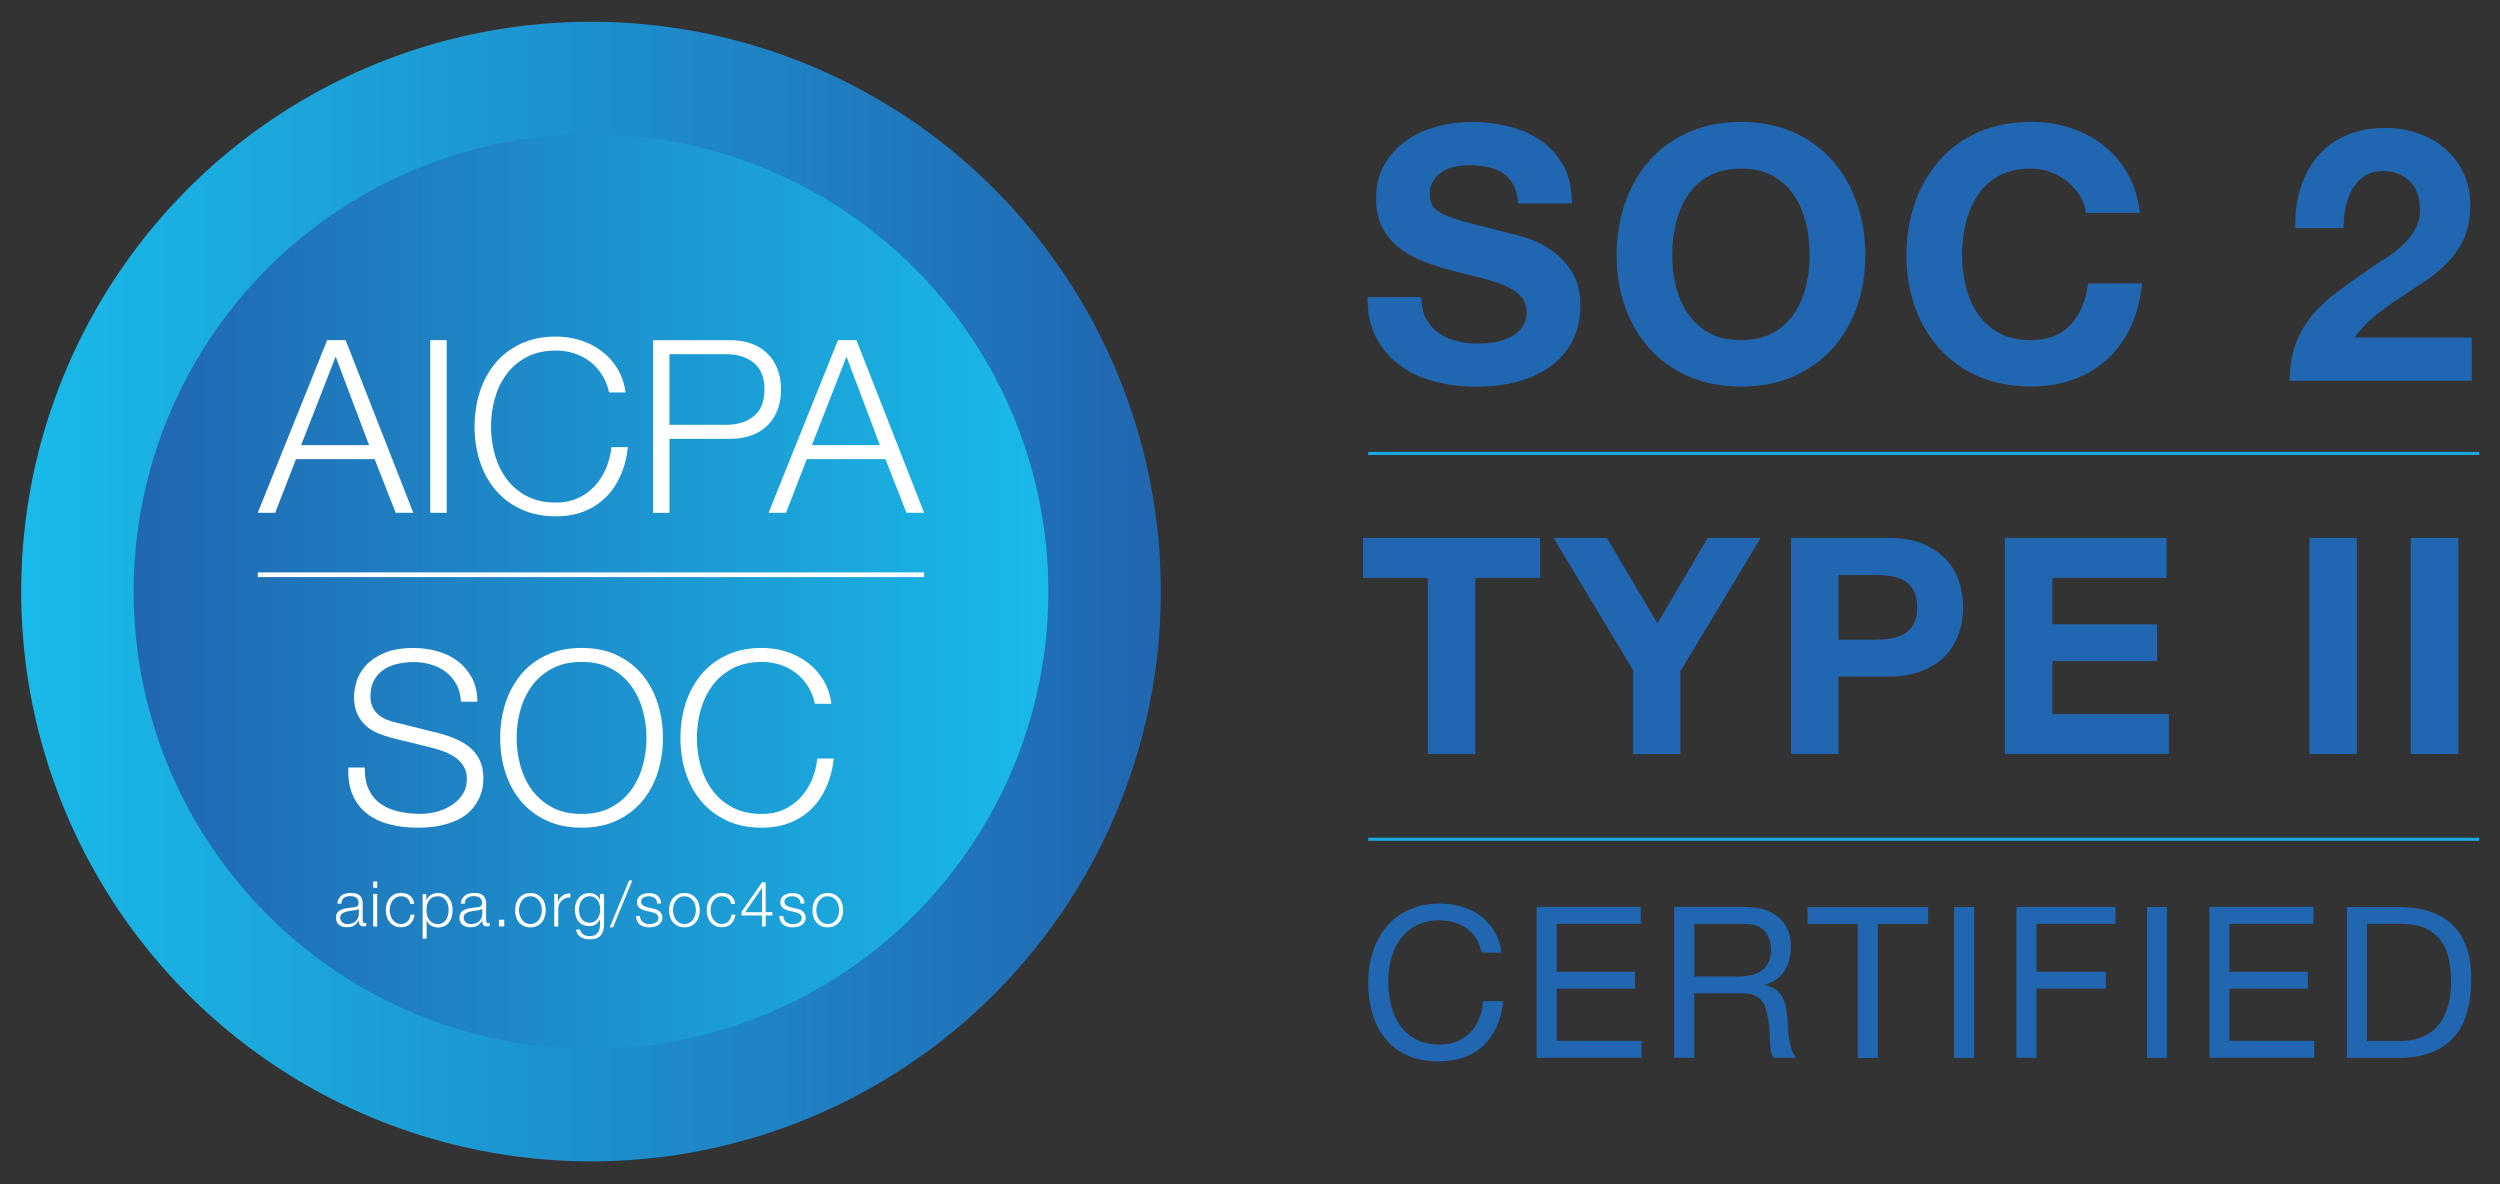
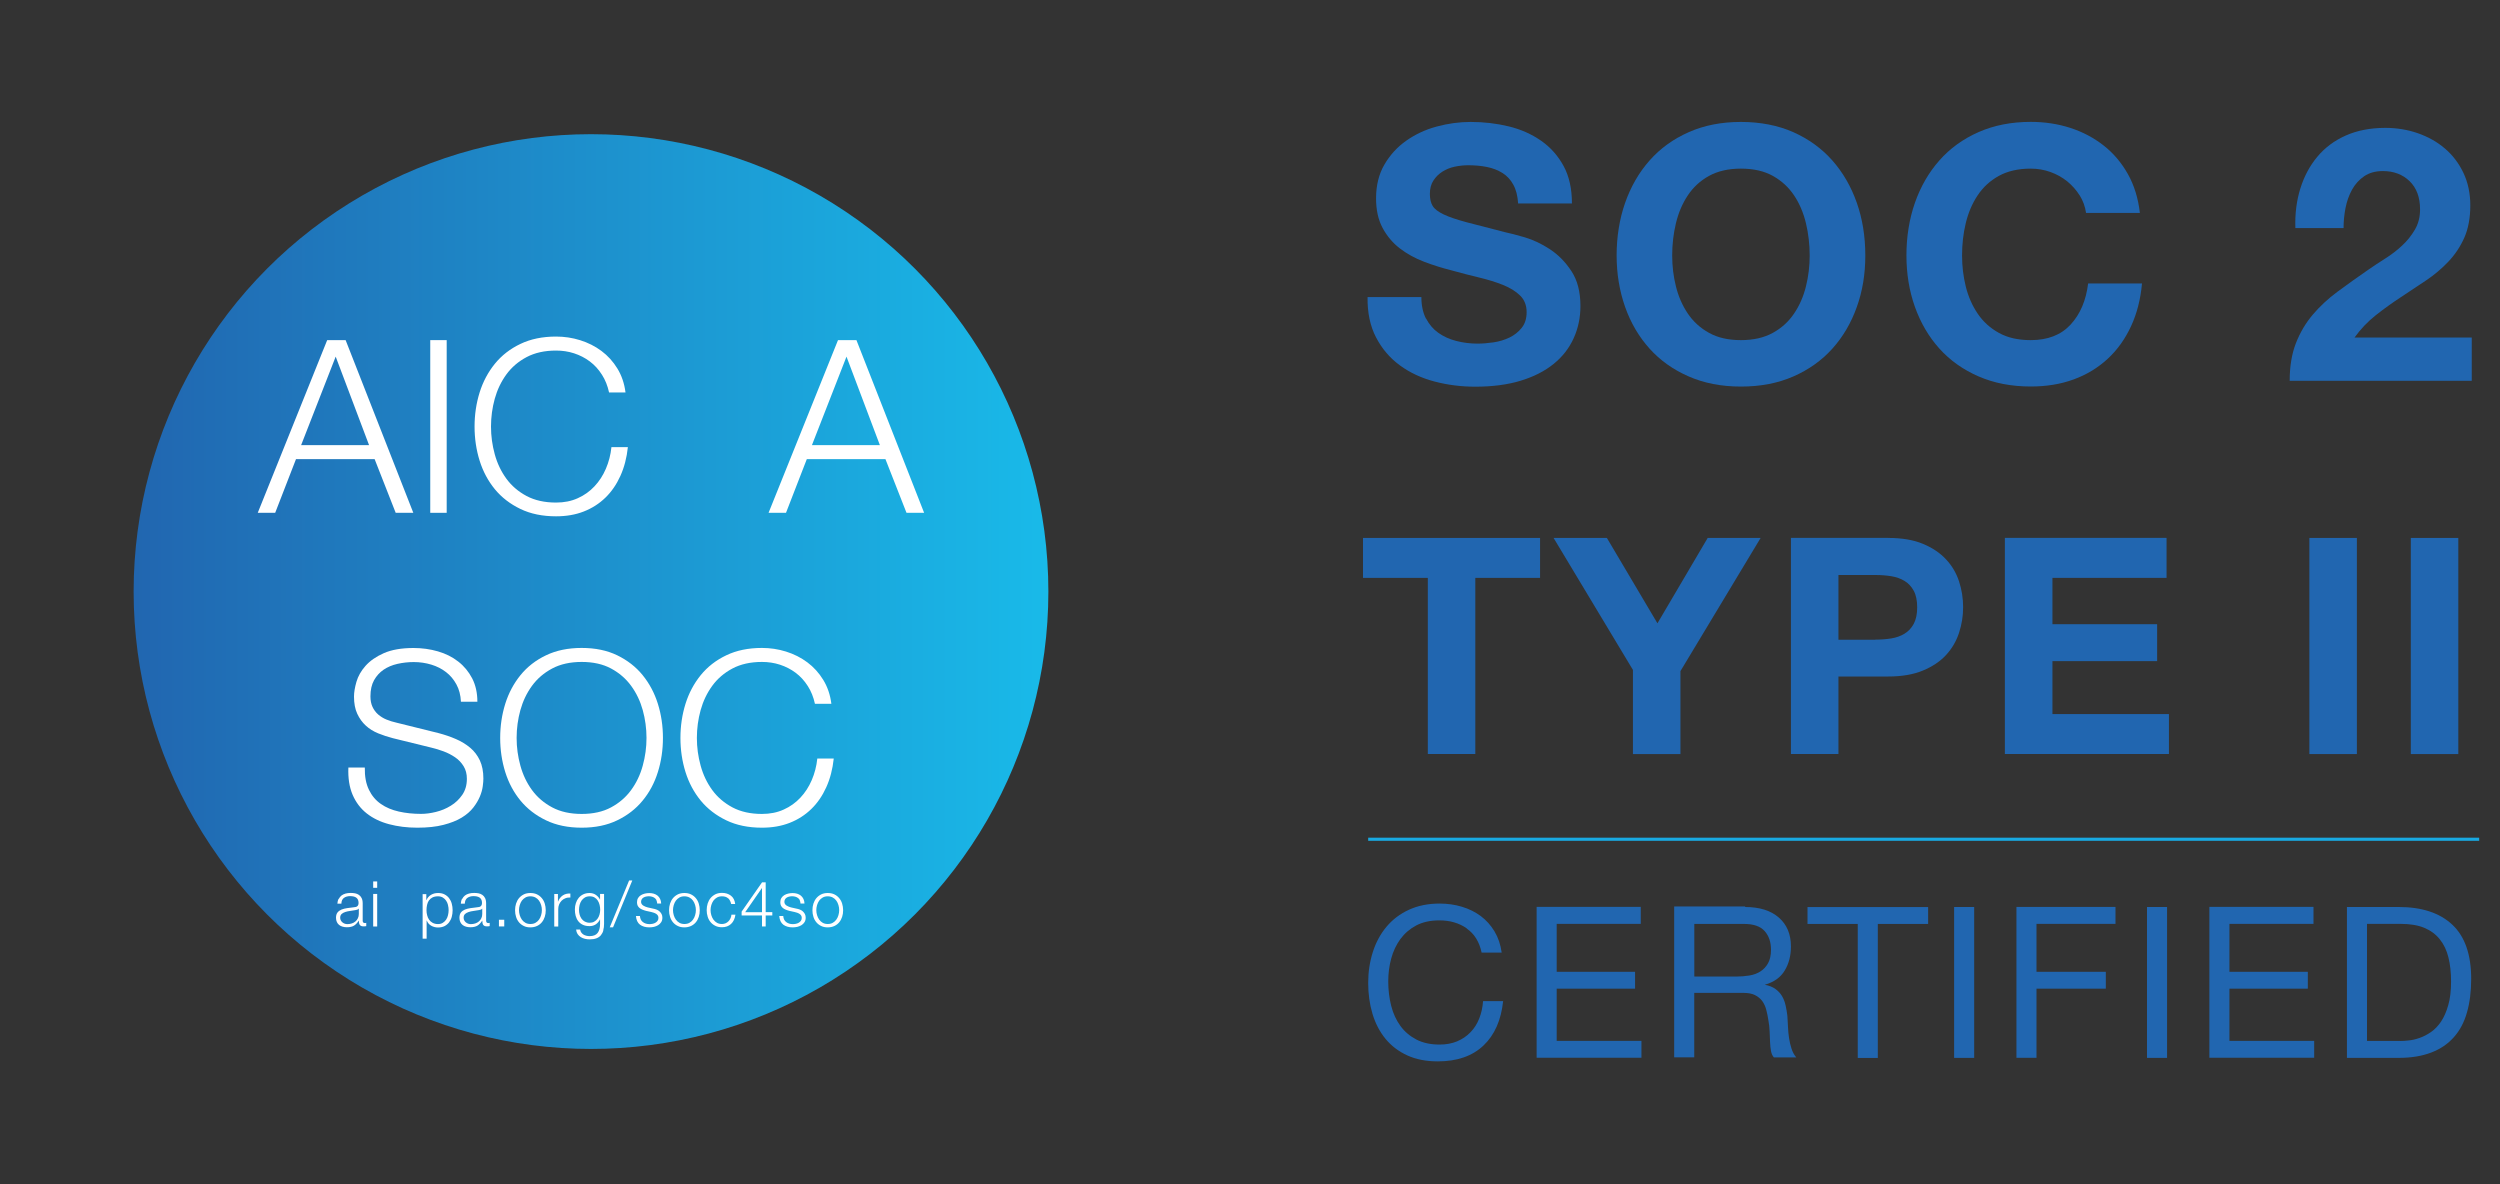
<svg xmlns="http://www.w3.org/2000/svg" xmlns:xlink="http://www.w3.org/1999/xlink" id="Layer_1" version="1.1" viewBox="0 0 400 189.45">
  <rect x="0" y="0" width="400" height="189.45" fill="#333333" stroke="none" />
  <defs>
    <style>
      .st0 {
        fill: url(#linear-gradient1);
      }

      .st1 {
        fill: url(#linear-gradient);
      }

      .st2 {
        stroke: #fff;
        stroke-width: .75px;
      }

      .st2, .st3 {
        fill: none;
        stroke-miterlimit: 10;
      }

      .st4 {
        fill: #fff;
      }

      .st5 {
        fill: #2166b0;
      }

      .st3 {
        stroke: #18a9e1;
        stroke-width: .5px;
      }
    </style>
    <linearGradient id="linear-gradient" x1="3.39" y1="94.65" x2="185.72" y2="94.65" gradientUnits="userSpaceOnUse">
      <stop offset="0" stop-color="#19bae9" />
      <stop offset="1" stop-color="#2166b0" />
    </linearGradient>
    <linearGradient id="linear-gradient1" x1="-407.11" y1="-224.03" x2="-260.75" y2="-224.03" gradientTransform="translate(-239.37 -129.38) rotate(-180)" xlink:href="#linear-gradient" />
  </defs>
  <g>
-     <circle class="st1" cx="94.56" cy="94.65" r="91.17" />
    <circle class="st0" cx="94.56" cy="94.65" r="73.18" />
-     <line class="st2" x1="41.25" y1="91.96" x2="147.86" y2="91.96" />
    <g>
      <path class="st4" d="M59.02,126.35c.46.95,1.1,1.72,1.92,2.28.81.57,1.77.97,2.88,1.22,1.11.25,2.3.37,3.56.37.72,0,1.51-.1,2.36-.31.85-.21,1.64-.53,2.38-.99.74-.45,1.35-1.03,1.84-1.74.49-.71.74-1.57.74-2.57,0-.77-.17-1.44-.52-2.01-.35-.57-.8-1.05-1.36-1.43s-1.17-.7-1.84-.95-1.33-.45-1.97-.6l-6.15-1.51c-.8-.21-1.58-.46-2.34-.77-.76-.31-1.43-.72-1.99-1.24-.57-.52-1.02-1.15-1.37-1.9-.35-.75-.52-1.66-.52-2.75,0-.67.13-1.46.39-2.36s.74-1.75,1.45-2.55c.71-.8,1.68-1.48,2.92-2.03,1.24-.55,2.83-.83,4.76-.83,1.37,0,2.67.18,3.91.54,1.24.36,2.32.9,3.25,1.63.93.72,1.67,1.62,2.23,2.69.55,1.07.83,2.32.83,3.74h-2.63c-.05-1.06-.29-1.98-.72-2.77s-.98-1.45-1.66-1.97c-.68-.53-1.47-.93-2.36-1.2-.89-.27-1.83-.41-2.81-.41-.9,0-1.77.1-2.61.29s-1.57.5-2.21.93c-.63.43-1.14.99-1.53,1.68-.39.7-.58,1.56-.58,2.59,0,.64.11,1.21.33,1.68s.52.88.91,1.22c.39.33.83.61,1.33.81.5.21,1.04.37,1.61.5l6.73,1.67c.98.26,1.9.57,2.77.95.86.37,1.62.84,2.28,1.39.66.55,1.17,1.23,1.55,2.03.37.8.56,1.77.56,2.9,0,.31-.03.72-.1,1.24-.07.52-.22,1.06-.46,1.64-.25.58-.59,1.17-1.05,1.76s-1.07,1.13-1.86,1.61c-.79.48-1.76.86-2.92,1.16-1.16.3-2.55.45-4.18.45s-3.14-.19-4.53-.56c-1.39-.37-2.58-.95-3.56-1.72-.98-.77-1.74-1.77-2.26-2.98s-.75-2.67-.68-4.37h2.63c-.03,1.42.19,2.61.66,3.56Z" />
      <path class="st4" d="M80.84,112.61c.54-1.73,1.36-3.26,2.44-4.59,1.08-1.33,2.44-2.39,4.08-3.17,1.64-.79,3.54-1.18,5.71-1.18s4.06.39,5.69,1.18c1.62.79,2.98,1.84,4.06,3.17,1.08,1.33,1.9,2.86,2.44,4.59s.81,3.55.81,5.46-.27,3.73-.81,5.46c-.54,1.73-1.35,3.25-2.44,4.57-1.08,1.32-2.44,2.37-4.06,3.15-1.63.79-3.52,1.18-5.69,1.18s-4.07-.39-5.71-1.18c-1.64-.79-3-1.84-4.08-3.15s-1.9-2.84-2.44-4.57c-.54-1.73-.81-3.55-.81-5.46s.27-3.73.81-5.46ZM83.26,122.5c.4,1.46,1.02,2.76,1.86,3.91.84,1.15,1.92,2.07,3.23,2.77,1.31.7,2.89,1.05,4.72,1.05s3.4-.35,4.7-1.05c1.3-.7,2.37-1.62,3.21-2.77.84-1.15,1.46-2.45,1.86-3.91.4-1.46.6-2.93.6-4.43s-.2-3-.6-4.45c-.4-1.44-1.02-2.74-1.86-3.89-.84-1.15-1.91-2.07-3.21-2.77-1.3-.7-2.87-1.05-4.7-1.05s-3.41.35-4.72,1.05c-1.32.7-2.39,1.62-3.23,2.77-.84,1.15-1.46,2.45-1.86,3.89-.4,1.45-.6,2.93-.6,4.45s.2,2.97.6,4.43Z" />
      <path class="st4" d="M129.24,109.76c-.53-.84-1.17-1.54-1.93-2.11-.76-.57-1.6-1-2.52-1.3-.92-.3-1.88-.44-2.88-.44-1.83,0-3.4.35-4.72,1.05-1.32.7-2.39,1.62-3.23,2.77-.84,1.15-1.46,2.45-1.86,3.89-.4,1.45-.6,2.93-.6,4.45s.2,2.97.6,4.43c.4,1.46,1.02,2.76,1.86,3.91.84,1.15,1.92,2.07,3.23,2.77,1.32.7,2.89,1.05,4.72,1.05,1.29,0,2.45-.23,3.48-.7,1.03-.46,1.92-1.1,2.67-1.9s1.36-1.74,1.82-2.81c.46-1.07.76-2.22.89-3.46h2.63c-.18,1.7-.58,3.24-1.2,4.61-.62,1.37-1.42,2.53-2.4,3.48-.98.95-2.13,1.69-3.46,2.21-1.33.52-2.81.77-4.43.77-2.17,0-4.07-.39-5.71-1.18-1.64-.79-3-1.84-4.08-3.15-1.08-1.32-1.9-2.84-2.44-4.57-.54-1.73-.81-3.55-.81-5.46s.27-3.73.81-5.46c.54-1.73,1.36-3.26,2.44-4.59,1.08-1.33,2.44-2.39,4.08-3.17,1.64-.79,3.54-1.18,5.71-1.18,1.32,0,2.6.19,3.85.58,1.25.39,2.39.96,3.41,1.72,1.02.76,1.87,1.7,2.55,2.81.68,1.11,1.12,2.39,1.3,3.83h-2.63c-.23-1.06-.61-2.01-1.14-2.84Z" />
    </g>
    <g>
      <path class="st4" d="M55.3,54.42l10.83,27.63h-2.82l-3.37-8.59h-12.58l-3.33,8.59h-2.79l11.11-27.63h2.94ZM59.05,71.22l-5.34-14.16-5.53,14.16h10.87Z" />
      <path class="st4" d="M71.47,54.42v27.63h-2.63v-27.63h2.63Z" />
      <path class="st4" d="M96.3,59.94c-.53-.84-1.17-1.54-1.93-2.11-.76-.57-1.6-1-2.52-1.3-.92-.3-1.88-.44-2.88-.44-1.83,0-3.4.35-4.72,1.05-1.32.7-2.39,1.62-3.23,2.77-.84,1.15-1.46,2.45-1.86,3.89-.4,1.45-.6,2.93-.6,4.45s.2,2.97.6,4.43c.4,1.46,1.02,2.76,1.86,3.91.84,1.15,1.92,2.07,3.23,2.77,1.32.7,2.89,1.05,4.72,1.05,1.29,0,2.45-.23,3.48-.7,1.03-.46,1.92-1.1,2.67-1.9.75-.8,1.36-1.74,1.82-2.81.46-1.07.76-2.22.89-3.46h2.63c-.18,1.7-.58,3.24-1.2,4.61-.62,1.37-1.42,2.53-2.4,3.48-.98.95-2.13,1.69-3.46,2.21-1.33.52-2.81.77-4.43.77-2.17,0-4.07-.39-5.71-1.18-1.64-.79-3-1.84-4.08-3.15-1.08-1.32-1.9-2.84-2.44-4.57-.54-1.73-.81-3.55-.81-5.46s.27-3.73.81-5.46c.54-1.73,1.36-3.26,2.44-4.59,1.08-1.33,2.44-2.39,4.08-3.17,1.64-.79,3.54-1.18,5.71-1.18,1.32,0,2.6.19,3.85.58,1.25.39,2.39.96,3.41,1.72,1.02.76,1.87,1.7,2.55,2.81.68,1.11,1.12,2.39,1.3,3.83h-2.63c-.23-1.06-.61-2.01-1.14-2.84Z" />
-       <path class="st4" d="M116.75,54.42c1.24,0,2.36.17,3.37.52,1.01.35,1.87.86,2.59,1.55.72.68,1.28,1.52,1.67,2.5.39.98.58,2.09.58,3.33s-.19,2.35-.58,3.33c-.39.98-.94,1.81-1.67,2.5-.72.68-1.59,1.2-2.59,1.55s-2.13.52-3.37.52h-9.63v11.84h-2.63v-27.63h12.27ZM116.17,67.97c1.83,0,3.31-.46,4.45-1.39s1.7-2.35,1.7-4.26-.57-3.33-1.7-4.26c-1.14-.93-2.62-1.39-4.45-1.39h-9.06v11.3h9.06Z" />
      <path class="st4" d="M137.03,54.42l10.83,27.63h-2.82l-3.37-8.59h-12.58l-3.33,8.59h-2.79l11.11-27.63h2.94ZM140.78,71.22l-5.34-14.16-5.53,14.16h10.87Z" />
    </g>
    <g>
      <path class="st4" d="M54.2,143.83c.11-.22.25-.4.44-.55.18-.14.4-.24.65-.31.25-.07.52-.1.83-.1.23,0,.46.02.69.06.23.04.43.13.61.25.18.12.33.29.44.51s.17.5.17.85v2.77c0,.26.12.38.37.38.07,0,.14-.01.2-.04v.53c-.08.01-.14.02-.2.03-.06,0-.13.01-.22.01-.16,0-.29-.02-.39-.06-.1-.04-.17-.11-.23-.19-.05-.08-.09-.18-.11-.29s-.03-.23-.03-.37h-.02c-.11.17-.23.32-.35.45s-.25.24-.39.33c-.15.09-.31.16-.5.2-.18.05-.4.07-.66.07-.24,0-.47-.03-.68-.09-.21-.06-.4-.15-.55-.27-.16-.12-.28-.28-.37-.47s-.14-.42-.14-.68c0-.36.08-.65.24-.85.16-.21.38-.36.64-.47.27-.11.57-.18.9-.23.33-.04.67-.09,1.01-.13.13-.01.25-.03.35-.05.1-.02.18-.05.25-.11.07-.05.12-.12.16-.21s.06-.2.06-.34c0-.22-.04-.39-.11-.53-.07-.14-.17-.25-.29-.33-.12-.08-.27-.13-.43-.17-.17-.03-.34-.05-.53-.05-.4,0-.73.1-.99.29-.26.19-.39.5-.4.92h-.64c.02-.3.08-.57.19-.79ZM57.38,145.39c-.04.07-.12.13-.23.16-.11.03-.22.06-.3.07-.27.05-.55.09-.83.13-.29.04-.55.09-.78.17-.24.08-.43.18-.58.32-.15.14-.23.33-.23.59,0,.16.03.31.1.43.06.12.15.23.26.32.11.09.23.16.37.21s.29.07.43.07c.24,0,.47-.04.7-.11.22-.07.42-.18.58-.32.17-.14.3-.31.39-.51.1-.2.15-.43.15-.69v-.83h-.02Z" />
      <path class="st4" d="M60.35,141.03v1.02h-.64v-1.02h.64ZM60.35,143.03v5.21h-.64v-5.21h.64Z" />
-       <path class="st4" d="M65.17,143.74c-.24-.22-.57-.33-.99-.33-.3,0-.57.06-.8.19s-.42.3-.57.5c-.15.21-.26.45-.34.71-.08.27-.12.54-.12.81s.04.55.12.81c.08.26.19.5.34.71.15.21.34.38.57.51s.5.19.8.19c.2,0,.38-.04.56-.11.17-.07.33-.18.46-.31.13-.13.25-.29.33-.47.09-.18.14-.38.16-.6h.64c-.09.63-.32,1.13-.7,1.48-.38.35-.86.53-1.45.53-.4,0-.75-.07-1.05-.22-.31-.15-.56-.34-.77-.59-.21-.25-.37-.54-.47-.87-.11-.33-.16-.69-.16-1.06s.05-.73.16-1.07c.11-.33.26-.62.47-.87.21-.25.47-.45.77-.6.31-.15.66-.22,1.05-.22.56,0,1.03.15,1.42.44.39.3.62.74.69,1.34h-.64c-.09-.39-.25-.7-.48-.92Z" />
      <path class="st4" d="M68.21,143.03v.99h.02c.15-.36.39-.64.72-.84.33-.2.71-.3,1.14-.3.4,0,.74.07,1.03.22s.54.35.73.6c.19.25.34.54.43.88s.14.68.14,1.06-.05.72-.14,1.06c-.09.33-.24.62-.43.88-.2.25-.44.45-.73.6-.29.14-.64.22-1.03.22-.19,0-.38-.02-.57-.07-.19-.05-.36-.12-.52-.21-.16-.09-.31-.21-.43-.35-.12-.14-.22-.31-.29-.49h-.02v2.91h-.64v-7.13h.59ZM71.69,144.83c-.06-.27-.17-.5-.3-.71-.14-.21-.32-.38-.53-.51-.22-.13-.47-.2-.78-.2-.35,0-.64.06-.88.18s-.42.28-.57.48c-.14.2-.24.44-.3.71-.06.27-.09.55-.09.85,0,.27.03.54.1.8.06.27.17.5.31.71.14.21.33.38.57.51s.52.2.85.2c.3,0,.56-.06.78-.2s.39-.3.53-.51c.14-.21.24-.45.3-.71s.1-.53.1-.8-.03-.54-.1-.8Z" />
      <path class="st4" d="M73.95,143.83c.11-.22.25-.4.44-.55.18-.14.4-.24.65-.31.25-.07.52-.1.83-.1.23,0,.46.02.69.06.23.04.43.13.61.25.18.12.33.29.44.51s.17.5.17.85v2.77c0,.26.12.38.37.38.07,0,.14-.01.2-.04v.53c-.08.01-.14.02-.2.03-.06,0-.13.01-.22.01-.16,0-.29-.02-.39-.06-.1-.04-.17-.11-.23-.19-.05-.08-.09-.18-.11-.29s-.03-.23-.03-.37h-.02c-.11.17-.23.32-.35.45s-.25.24-.39.33c-.15.09-.31.16-.5.2-.18.05-.4.07-.66.07-.24,0-.47-.03-.68-.09-.21-.06-.4-.15-.55-.27-.16-.12-.28-.28-.37-.47s-.14-.42-.14-.68c0-.36.08-.65.24-.85.16-.21.38-.36.64-.47.27-.11.57-.18.9-.23.33-.04.67-.09,1.01-.13.13-.01.25-.03.35-.05.1-.02.18-.05.25-.11.07-.05.12-.12.16-.21s.06-.2.06-.34c0-.22-.04-.39-.11-.53-.07-.14-.17-.25-.29-.33-.12-.08-.27-.13-.43-.17-.17-.03-.34-.05-.53-.05-.4,0-.73.1-.99.29-.26.19-.39.5-.4.92h-.64c.02-.3.08-.57.19-.79ZM77.13,145.39c-.04.07-.12.13-.23.16-.11.03-.22.06-.3.07-.27.05-.55.09-.83.13-.29.04-.55.09-.78.17-.24.08-.43.18-.58.32-.15.14-.23.33-.23.59,0,.16.03.31.1.43.06.12.15.23.26.32.11.09.23.16.37.21s.29.07.43.07c.24,0,.47-.04.7-.11.22-.07.42-.18.58-.32.17-.14.3-.31.39-.51.1-.2.15-.43.15-.69v-.83h-.02Z" />
      <path class="st4" d="M79.83,147.16h.85v1.07h-.85v-1.07Z" />
      <path class="st4" d="M85.92,143.1c.31.15.56.35.77.6.21.25.37.54.47.87s.16.69.16,1.07-.05.73-.16,1.06c-.11.33-.26.62-.47.87-.21.25-.47.45-.77.59-.31.14-.66.22-1.06.22s-.75-.07-1.05-.22c-.31-.15-.56-.34-.77-.59-.21-.25-.37-.54-.47-.87-.11-.33-.16-.69-.16-1.06s.05-.73.16-1.07c.11-.33.26-.62.47-.87.21-.25.47-.45.77-.6.31-.15.66-.22,1.05-.22s.75.07,1.06.22ZM84.07,143.6c-.23.13-.42.3-.57.5-.15.21-.26.45-.34.71-.08.27-.12.54-.12.81s.04.55.12.81c.08.26.19.5.34.71.15.21.34.38.57.51s.5.19.8.19.57-.06.8-.19.42-.3.57-.51c.15-.21.27-.45.34-.71.08-.27.12-.54.12-.81s-.04-.55-.12-.81c-.08-.27-.19-.5-.34-.71-.15-.21-.34-.38-.57-.5s-.49-.19-.8-.19-.57.06-.8.19Z" />
      <path class="st4" d="M89.27,143.03v1.22h.02c.16-.42.41-.75.75-.98s.74-.33,1.22-.31v.64c-.29-.01-.55.02-.79.12-.24.09-.44.22-.61.39-.17.17-.3.37-.4.6s-.14.49-.14.76v2.78h-.64v-5.21h.59Z" />
      <path class="st4" d="M96.54,148.85c-.08.31-.22.57-.4.79-.18.22-.42.38-.71.49s-.65.17-1.08.17c-.26,0-.52-.03-.77-.09-.25-.06-.47-.16-.67-.28s-.36-.29-.5-.49c-.13-.2-.21-.44-.23-.71h.64c.03.19.1.36.2.49.1.13.22.24.35.32.14.08.29.14.46.18.17.04.34.06.51.06.59,0,1.02-.17,1.28-.51s.39-.82.39-1.45v-.71h-.02c-.15.32-.37.58-.65.78-.29.19-.62.29-1.01.29-.42,0-.77-.07-1.07-.21-.3-.14-.54-.33-.73-.57s-.33-.53-.42-.85-.13-.67-.13-1.04.05-.69.16-1.01c.1-.32.25-.6.45-.84.2-.24.44-.43.74-.57.29-.14.63-.21,1-.21.2,0,.38.03.55.08.17.05.33.13.47.23.14.1.27.21.38.34s.2.26.26.4h.02v-.9h.64v4.78c0,.38-.04.73-.13,1.04ZM95.08,147.46c.21-.12.38-.27.52-.46.14-.19.25-.41.32-.66.07-.25.11-.51.11-.77s-.03-.51-.09-.77c-.06-.26-.16-.49-.29-.7s-.31-.38-.52-.5c-.21-.13-.47-.19-.77-.19s-.56.06-.78.19-.39.29-.53.49c-.14.2-.24.43-.31.69-.06.26-.1.52-.1.79s.03.52.1.77c.07.25.17.47.31.66s.32.35.53.46.47.18.77.18c.28,0,.52-.06.73-.18Z" />
      <path class="st4" d="M100.66,140.87h.51l-3.08,7.5h-.53l3.1-7.5Z" />
      <path class="st4" d="M105.05,144.04c-.07-.15-.17-.26-.3-.36s-.27-.16-.43-.21c-.16-.04-.33-.07-.52-.07-.14,0-.28.02-.43.05s-.28.08-.4.15c-.12.07-.22.16-.29.28s-.11.26-.11.42c0,.14.04.26.11.36.07.1.16.18.27.25.11.07.23.12.35.17.13.04.25.08.35.11l.85.19c.18.03.36.08.54.15.18.07.34.16.47.28s.25.26.34.43c.09.17.13.37.13.59,0,.28-.06.52-.19.72s-.29.36-.49.48-.42.21-.67.27c-.25.05-.5.08-.74.08-.61,0-1.11-.15-1.49-.43-.38-.29-.6-.75-.65-1.39h.64c.03.43.18.75.47.97.29.22.64.33,1.06.33.16,0,.31-.02.48-.05s.32-.09.46-.17c.14-.08.26-.18.35-.31s.14-.28.14-.46c0-.16-.03-.28-.1-.39-.06-.1-.15-.19-.26-.26-.11-.07-.23-.13-.37-.18-.14-.05-.28-.09-.42-.12l-.82-.18c-.21-.05-.4-.12-.58-.19-.18-.07-.33-.16-.46-.26s-.23-.23-.31-.38c-.08-.15-.11-.34-.11-.56,0-.26.06-.49.18-.68s.27-.34.46-.45.4-.2.63-.25c.23-.05.46-.08.69-.08.26,0,.51.03.73.1.23.07.42.17.6.31.17.14.31.32.41.53s.16.45.17.74h-.64c0-.19-.05-.36-.12-.51Z" />
      <path class="st4" d="M110.56,143.1c.31.15.56.35.77.6.21.25.37.54.47.87s.16.69.16,1.07-.05.73-.16,1.06c-.11.33-.26.62-.47.87-.21.25-.47.45-.77.59-.31.14-.66.22-1.06.22s-.75-.07-1.05-.22c-.31-.15-.56-.34-.77-.59-.21-.25-.37-.54-.47-.87-.11-.33-.16-.69-.16-1.06s.05-.73.16-1.07c.11-.33.26-.62.47-.87.21-.25.47-.45.77-.6.31-.15.66-.22,1.05-.22s.75.07,1.06.22ZM108.71,143.6c-.23.13-.42.3-.57.5-.15.21-.26.45-.34.71-.08.27-.12.54-.12.81s.04.55.12.81c.08.26.19.5.34.71.15.21.34.38.57.51s.5.19.8.19.57-.06.8-.19.42-.3.57-.51c.15-.21.27-.45.34-.71.08-.27.12-.54.12-.81s-.04-.55-.12-.81c-.08-.27-.19-.5-.34-.71-.15-.21-.34-.38-.57-.5s-.49-.19-.8-.19-.57.06-.8.19Z" />
      <path class="st4" d="M116.51,143.74c-.24-.22-.57-.33-.99-.33-.3,0-.57.06-.8.19s-.42.3-.57.5c-.15.21-.26.45-.34.71-.08.27-.12.54-.12.81s.04.55.12.81c.08.26.19.5.34.71.15.21.34.38.57.51s.5.19.8.19c.2,0,.38-.04.56-.11.17-.07.33-.18.46-.31.13-.13.25-.29.33-.47.09-.18.14-.38.16-.6h.64c-.09.63-.32,1.13-.7,1.48-.38.35-.86.53-1.45.53-.4,0-.75-.07-1.05-.22-.31-.15-.56-.34-.77-.59-.21-.25-.37-.54-.47-.87-.11-.33-.16-.69-.16-1.06s.05-.73.16-1.07c.11-.33.26-.62.47-.87.21-.25.47-.45.77-.6.31-.15.66-.22,1.05-.22.56,0,1.03.15,1.42.44.39.3.62.74.69,1.34h-.64c-.09-.39-.25-.7-.48-.92Z" />
      <path class="st4" d="M121.93,141.17h.58v4.77h1.06v.53h-1.06v1.76h-.59v-1.76h-3.26v-.61l3.27-4.69ZM121.92,142.1h-.02l-2.67,3.85h2.69v-3.85Z" />
      <path class="st4" d="M127.98,144.04c-.07-.15-.17-.26-.3-.36s-.27-.16-.43-.21c-.16-.04-.33-.07-.52-.07-.14,0-.28.02-.43.05s-.28.08-.4.15c-.12.07-.22.16-.29.28s-.11.26-.11.42c0,.14.04.26.11.36.07.1.16.18.27.25.11.07.23.12.35.17.13.04.25.08.35.11l.85.19c.18.03.36.08.54.15.18.07.34.16.47.28s.25.26.34.43c.09.17.13.37.13.59,0,.28-.06.52-.19.72s-.29.36-.49.48-.42.21-.67.27c-.25.05-.5.08-.74.08-.61,0-1.11-.15-1.49-.43-.38-.29-.6-.75-.65-1.39h.64c.03.43.18.75.47.97.29.22.64.33,1.06.33.16,0,.31-.02.48-.05s.32-.09.46-.17c.14-.08.26-.18.35-.31s.14-.28.14-.46c0-.16-.03-.28-.1-.39-.06-.1-.15-.19-.26-.26-.11-.07-.23-.13-.37-.18-.14-.05-.28-.09-.42-.12l-.82-.18c-.21-.05-.4-.12-.58-.19-.18-.07-.33-.16-.46-.26s-.23-.23-.31-.38c-.08-.15-.11-.34-.11-.56,0-.26.06-.49.18-.68s.27-.34.46-.45.4-.2.63-.25c.23-.05.46-.08.69-.08.26,0,.51.03.73.1.23.07.42.17.6.31.17.14.31.32.41.53s.16.45.17.74h-.64c0-.19-.05-.36-.12-.51Z" />
      <path class="st4" d="M133.5,143.1c.31.15.56.35.77.6.21.25.37.54.47.87s.16.69.16,1.07-.05.73-.16,1.06c-.11.33-.26.62-.47.87-.21.25-.47.45-.77.59-.31.14-.66.22-1.06.22s-.75-.07-1.05-.22c-.31-.15-.56-.34-.77-.59-.21-.25-.37-.54-.47-.87-.11-.33-.16-.69-.16-1.06s.05-.73.16-1.07c.11-.33.26-.62.47-.87.21-.25.47-.45.77-.6.31-.15.66-.22,1.05-.22s.75.07,1.06.22ZM131.64,143.6c-.23.13-.42.3-.57.5-.15.21-.26.45-.34.71-.08.27-.12.54-.12.81s.04.55.12.81c.08.26.19.5.34.71.15.21.34.38.57.51s.5.19.8.19.57-.06.8-.19.42-.3.57-.51c.15-.21.27-.45.34-.71.08-.27.12-.54.12-.81s-.04-.55-.12-.81c-.08-.27-.19-.5-.34-.71-.15-.21-.34-.38-.57-.5s-.49-.19-.8-.19-.57.06-.8.19Z" />
    </g>
  </g>
  <g>
    <g>
      <path class="st5" d="M234.68,148.54c-1.23-.86-2.69-1.28-4.38-1.28-1.44,0-2.68.27-3.7.81s-1.87,1.27-2.54,2.18c-.66.91-1.16,1.96-1.47,3.13-.32,1.17-.47,2.39-.47,3.65,0,1.37.16,2.68.47,3.9.31,1.23.81,2.3,1.47,3.21.66.91,1.52,1.64,2.55,2.18,1.04.54,2.28.81,3.72.81,1.06,0,2-.18,2.82-.52.82-.35,1.53-.83,2.13-1.45.6-.62,1.07-1.36,1.4-2.21.34-.86.54-1.78.61-2.77h3.21c-.32,3.04-1.36,5.41-3.14,7.1-1.78,1.69-4.22,2.54-7.3,2.54-1.87,0-3.51-.32-4.9-.96-1.4-.64-2.56-1.53-3.48-2.65s-1.62-2.46-2.08-3.99c-.46-1.53-.69-3.18-.69-4.94s.25-3.41.74-4.95,1.22-2.89,2.18-4.04,2.15-2.06,3.58-2.72,3.07-1,4.92-1c1.26,0,2.46.17,3.58.51s2.13.83,3.01,1.49,1.61,1.47,2.2,2.45c.59.98.97,2.11,1.15,3.4h-3.21c-.36-1.71-1.15-3-2.38-3.85Z" />
      <path class="st5" d="M262.52,145.12v2.7h-13.45v7.67h12.54v2.7h-12.54v8.35h13.56v2.7h-16.77v-24.14h16.67Z" />
-       <path class="st5" d="M279.22,145.12c2.3,0,4.1.56,5.39,1.69,1.3,1.13,1.94,2.67,1.94,4.63,0,1.46-.33,2.75-1,3.85-.66,1.1-1.73,1.86-3.19,2.27v.07c.7.13,1.27.36,1.71.68.44.32.79.69,1.05,1.13.26.44.45.93.57,1.47.12.54.22,1.1.29,1.69.04.59.08,1.18.1,1.79.02.61.08,1.21.17,1.79.09.59.22,1.14.39,1.67.17.53.42,1,.76,1.4h-3.58c-.23-.25-.38-.59-.46-1.01s-.13-.91-.15-1.44c-.02-.53-.05-1.1-.07-1.71-.02-.61-.09-1.21-.2-1.79-.09-.59-.2-1.14-.34-1.67-.14-.53-.35-.99-.64-1.39-.29-.39-.68-.71-1.15-.95-.47-.24-1.1-.36-1.89-.36h-7.84v10.31h-3.21v-24.14h11.36ZM279.9,156.08c.68-.11,1.27-.33,1.78-.66.51-.33.91-.77,1.22-1.32.3-.55.46-1.27.46-2.15,0-1.22-.34-2.21-1.01-2.97s-1.77-1.15-3.28-1.15h-7.98v8.42h6.69c.74,0,1.45-.06,2.13-.17Z" />
+       <path class="st5" d="M279.22,145.12c2.3,0,4.1.56,5.39,1.69,1.3,1.13,1.94,2.67,1.94,4.63,0,1.46-.33,2.75-1,3.85-.66,1.1-1.73,1.86-3.19,2.27c.7.13,1.27.36,1.71.68.44.32.79.69,1.05,1.13.26.44.45.93.57,1.47.12.54.22,1.1.29,1.69.04.59.08,1.18.1,1.79.02.61.08,1.21.17,1.79.09.59.22,1.14.39,1.67.17.53.42,1,.76,1.4h-3.58c-.23-.25-.38-.59-.46-1.01s-.13-.91-.15-1.44c-.02-.53-.05-1.1-.07-1.71-.02-.61-.09-1.21-.2-1.79-.09-.59-.2-1.14-.34-1.67-.14-.53-.35-.99-.64-1.39-.29-.39-.68-.71-1.15-.95-.47-.24-1.1-.36-1.89-.36h-7.84v10.31h-3.21v-24.14h11.36ZM279.9,156.08c.68-.11,1.27-.33,1.78-.66.51-.33.91-.77,1.22-1.32.3-.55.46-1.27.46-2.15,0-1.22-.34-2.21-1.01-2.97s-1.77-1.15-3.28-1.15h-7.98v8.42h6.69c.74,0,1.45-.06,2.13-.17Z" />
      <path class="st5" d="M289.2,147.83v-2.7h19.3v2.7h-8.05v21.44h-3.21v-21.44h-8.05Z" />
      <path class="st5" d="M315.87,145.12v24.14h-3.21v-24.14h3.21Z" />
      <path class="st5" d="M338.48,145.12v2.7h-12.64v7.67h11.09v2.7h-11.09v11.06h-3.21v-24.14h15.86Z" />
      <path class="st5" d="M346.73,145.12v24.14h-3.21v-24.14h3.21Z" />
      <path class="st5" d="M370.16,145.12v2.7h-13.45v7.67h12.54v2.7h-12.54v8.35h13.56v2.7h-16.77v-24.14h16.67Z" />
      <path class="st5" d="M383.79,145.12c3.72,0,6.58.95,8.59,2.84,2.01,1.89,3.01,4.78,3.01,8.66,0,2.03-.23,3.82-.68,5.39-.45,1.57-1.15,2.89-2.1,3.95-.95,1.07-2.15,1.89-3.62,2.45s-3.2.85-5.2.85h-8.28v-24.14h8.28ZM384.06,166.56c.36,0,.81-.03,1.35-.09.54-.05,1.12-.19,1.72-.4s1.21-.52,1.81-.93c.59-.4,1.13-.96,1.61-1.66.47-.7.86-1.57,1.16-2.62.31-1.05.46-2.32.46-3.8s-.14-2.73-.42-3.87c-.28-1.14-.74-2.11-1.39-2.91-.64-.8-1.47-1.41-2.48-1.83s-2.27-.63-3.75-.63h-5.41v18.73h5.34Z" />
    </g>
    <g>
      <path class="st5" d="M218.08,92.46v-6.39h28.33v6.39h-10.36v28.18h-7.6v-28.18h-10.36Z" />
      <path class="st5" d="M248.58,86.07h8.52l8.09,13.66,8.04-13.66h8.47l-12.83,21.31v13.27h-7.6v-13.46l-12.69-21.11Z" />
      <path class="st5" d="M302.14,86.07c2.16,0,4,.31,5.52.94s2.75,1.46,3.71,2.49,1.65,2.21,2.08,3.53c.43,1.32.65,2.7.65,4.12s-.22,2.75-.65,4.09c-.44,1.34-1.13,2.53-2.08,3.56s-2.19,1.86-3.71,2.49c-1.52.63-3.36.95-5.52.95h-7.99v12.4h-7.6v-34.58h15.59ZM300.06,102.34c.87,0,1.71-.06,2.52-.19.81-.13,1.52-.38,2.13-.75.61-.37,1.11-.89,1.48-1.57.37-.68.56-1.57.56-2.66s-.19-1.99-.56-2.66c-.37-.68-.86-1.2-1.48-1.57-.61-.37-1.32-.62-2.13-.75-.81-.13-1.65-.19-2.52-.19h-5.91v10.36h5.91Z" />
      <path class="st5" d="M346.65,86.07v6.39h-18.26v7.41h16.75v5.91h-16.75v8.47h18.64v6.39h-26.25v-34.58h25.86Z" />
      <path class="st5" d="M377.1,86.07v34.58h-7.6v-34.58h7.6Z" />
      <path class="st5" d="M393.33,86.07v34.58h-7.6v-34.58h7.6Z" />
    </g>
    <g>
      <path class="st5" d="M228.17,50.96c.49.94,1.14,1.71,1.96,2.29s1.77,1.02,2.86,1.3,2.23.43,3.4.43c.79,0,1.64-.07,2.55-.2.91-.13,1.76-.39,2.55-.76.79-.38,1.45-.9,1.98-1.56.53-.66.79-1.5.79-2.52,0-1.09-.35-1.98-1.05-2.66-.7-.68-1.62-1.25-2.75-1.7-1.13-.45-2.42-.85-3.85-1.19s-2.89-.72-4.36-1.13c-1.51-.38-2.99-.84-4.42-1.39-1.44-.55-2.72-1.26-3.86-2.13-1.13-.87-2.05-1.96-2.75-3.26-.7-1.3-1.05-2.88-1.05-4.73,0-2.08.44-3.88,1.33-5.41.89-1.53,2.05-2.81,3.49-3.82,1.44-1.02,3.06-1.78,4.87-2.27,1.81-.49,3.63-.74,5.44-.74,2.12,0,4.15.24,6.09.71,1.94.47,3.67,1.24,5.19,2.3s2.71,2.41,3.6,4.05c.89,1.64,1.33,3.64,1.33,5.98h-8.61c-.08-1.21-.33-2.21-.77-3-.43-.79-1.01-1.42-1.73-1.87-.72-.45-1.54-.77-2.47-.96-.93-.19-1.94-.28-3.03-.28-.72,0-1.44.08-2.15.23-.72.15-1.37.42-1.96.79s-1.07.85-1.44,1.42c-.38.57-.57,1.28-.57,2.15,0,.79.15,1.44.45,1.93.3.49.9.94,1.78,1.36.89.42,2.12.83,3.68,1.25,1.57.41,3.62.94,6.15,1.59.75.15,1.8.43,3.15.82,1.34.4,2.67,1.03,4,1.9,1.32.87,2.47,2.03,3.43,3.49.96,1.45,1.45,3.32,1.45,5.58,0,1.85-.36,3.57-1.08,5.16-.72,1.59-1.78,2.96-3.2,4.11s-3.17,2.05-5.27,2.69c-2.1.64-4.53.96-7.28.96-2.23,0-4.39-.27-6.49-.82-2.1-.55-3.95-1.41-5.55-2.58-1.61-1.17-2.88-2.66-3.83-4.48s-1.4-3.97-1.36-6.46h8.61c0,1.36.25,2.51.74,3.46Z" />
      <path class="st5" d="M260.02,32.45c.91-2.59,2.21-4.85,3.91-6.77,1.7-1.93,3.79-3.44,6.26-4.53,2.47-1.1,5.26-1.64,8.36-1.64s5.93.55,8.39,1.64c2.46,1.1,4.54,2.61,6.24,4.53,1.7,1.93,3,4.18,3.91,6.77.91,2.59,1.36,5.4,1.36,8.42s-.45,5.7-1.36,8.25-2.21,4.77-3.91,6.66c-1.7,1.89-3.78,3.37-6.24,4.45-2.46,1.08-5.25,1.62-8.39,1.62s-5.89-.54-8.36-1.62c-2.48-1.08-4.56-2.56-6.26-4.45-1.7-1.89-3.01-4.11-3.91-6.66s-1.36-5.3-1.36-8.25.45-5.83,1.36-8.42ZM268.15,45.83c.4,1.61,1.03,3.05,1.9,4.34.87,1.29,2,2.32,3.4,3.09,1.4.78,3.1,1.16,5.1,1.16s3.7-.39,5.1-1.16c1.4-.77,2.53-1.8,3.4-3.09.87-1.28,1.5-2.73,1.9-4.34.4-1.61.6-3.26.6-4.96s-.2-3.5-.6-5.16c-.4-1.66-1.03-3.15-1.9-4.45-.87-1.3-2-2.34-3.4-3.12-1.4-.78-3.1-1.16-5.1-1.16s-3.7.39-5.1,1.16c-1.4.77-2.53,1.81-3.4,3.12-.87,1.3-1.5,2.79-1.9,4.45-.4,1.66-.6,3.38-.6,5.16s.2,3.35.6,4.96Z" />
      <path class="st5" d="M332.74,31.26c-.53-.85-1.19-1.59-1.98-2.24-.79-.64-1.69-1.14-2.69-1.5-1-.36-2.05-.54-3.15-.54-2,0-3.7.39-5.1,1.16-1.4.77-2.53,1.81-3.4,3.12-.87,1.3-1.5,2.79-1.9,4.45-.4,1.66-.59,3.38-.59,5.16s.2,3.35.59,4.96c.4,1.61,1.03,3.05,1.9,4.34.87,1.29,2,2.32,3.4,3.09,1.4.78,3.1,1.16,5.1,1.16,2.72,0,4.85-.83,6.38-2.49s2.47-3.85,2.8-6.58h8.62c-.23,2.53-.81,4.82-1.76,6.86-.95,2.04-2.19,3.78-3.74,5.21s-3.36,2.53-5.44,3.29c-2.08.76-4.36,1.13-6.86,1.13-3.1,0-5.88-.54-8.36-1.62s-4.56-2.56-6.26-4.45c-1.7-1.89-3-4.11-3.91-6.66s-1.36-5.3-1.36-8.25.45-5.83,1.36-8.42c.91-2.59,2.21-4.85,3.91-6.77,1.7-1.93,3.79-3.44,6.26-4.53s5.26-1.64,8.36-1.64c2.23,0,4.34.32,6.32.96s3.76,1.58,5.33,2.81,2.86,2.75,3.88,4.56,1.66,3.89,1.93,6.24h-8.61c-.15-1.02-.49-1.96-1.02-2.81Z" />
      <path class="st5" d="M368.05,30.18c.6-1.95,1.51-3.65,2.72-5.1s2.73-2.59,4.56-3.4c1.83-.81,3.94-1.22,6.32-1.22,1.81,0,3.54.28,5.19.85,1.64.57,3.09,1.38,4.33,2.44,1.25,1.06,2.24,2.36,2.98,3.91.73,1.55,1.1,3.29,1.1,5.21s-.32,3.72-.96,5.16-1.49,2.71-2.55,3.83-2.26,2.13-3.6,3.03-2.69,1.8-4.05,2.69c-1.36.89-2.68,1.84-3.97,2.86-1.29,1.02-2.42,2.21-3.4,3.57h18.76v6.92h-29.13c0-2.31.33-4.31.99-6.01.66-1.7,1.56-3.22,2.69-4.56,1.13-1.34,2.47-2.58,4-3.71,1.53-1.13,3.15-2.29,4.85-3.46.87-.6,1.79-1.22,2.78-1.84.98-.62,1.88-1.31,2.69-2.07.81-.75,1.49-1.61,2.04-2.55.55-.94.82-2.02.82-3.23,0-1.93-.56-3.43-1.67-4.51-1.12-1.08-2.54-1.62-4.28-1.62-1.17,0-2.17.27-2.98.82s-1.46,1.27-1.95,2.15c-.49.89-.84,1.87-1.05,2.95-.21,1.08-.31,2.15-.31,3.2h-7.71c-.08-2.27.19-4.37.79-6.32Z" />
    </g>
-     <line class="st3" x1="218.91" y1="72.55" x2="396.67" y2="72.55" />
    <line class="st3" x1="218.91" y1="134.28" x2="396.67" y2="134.28" />
  </g>
</svg>